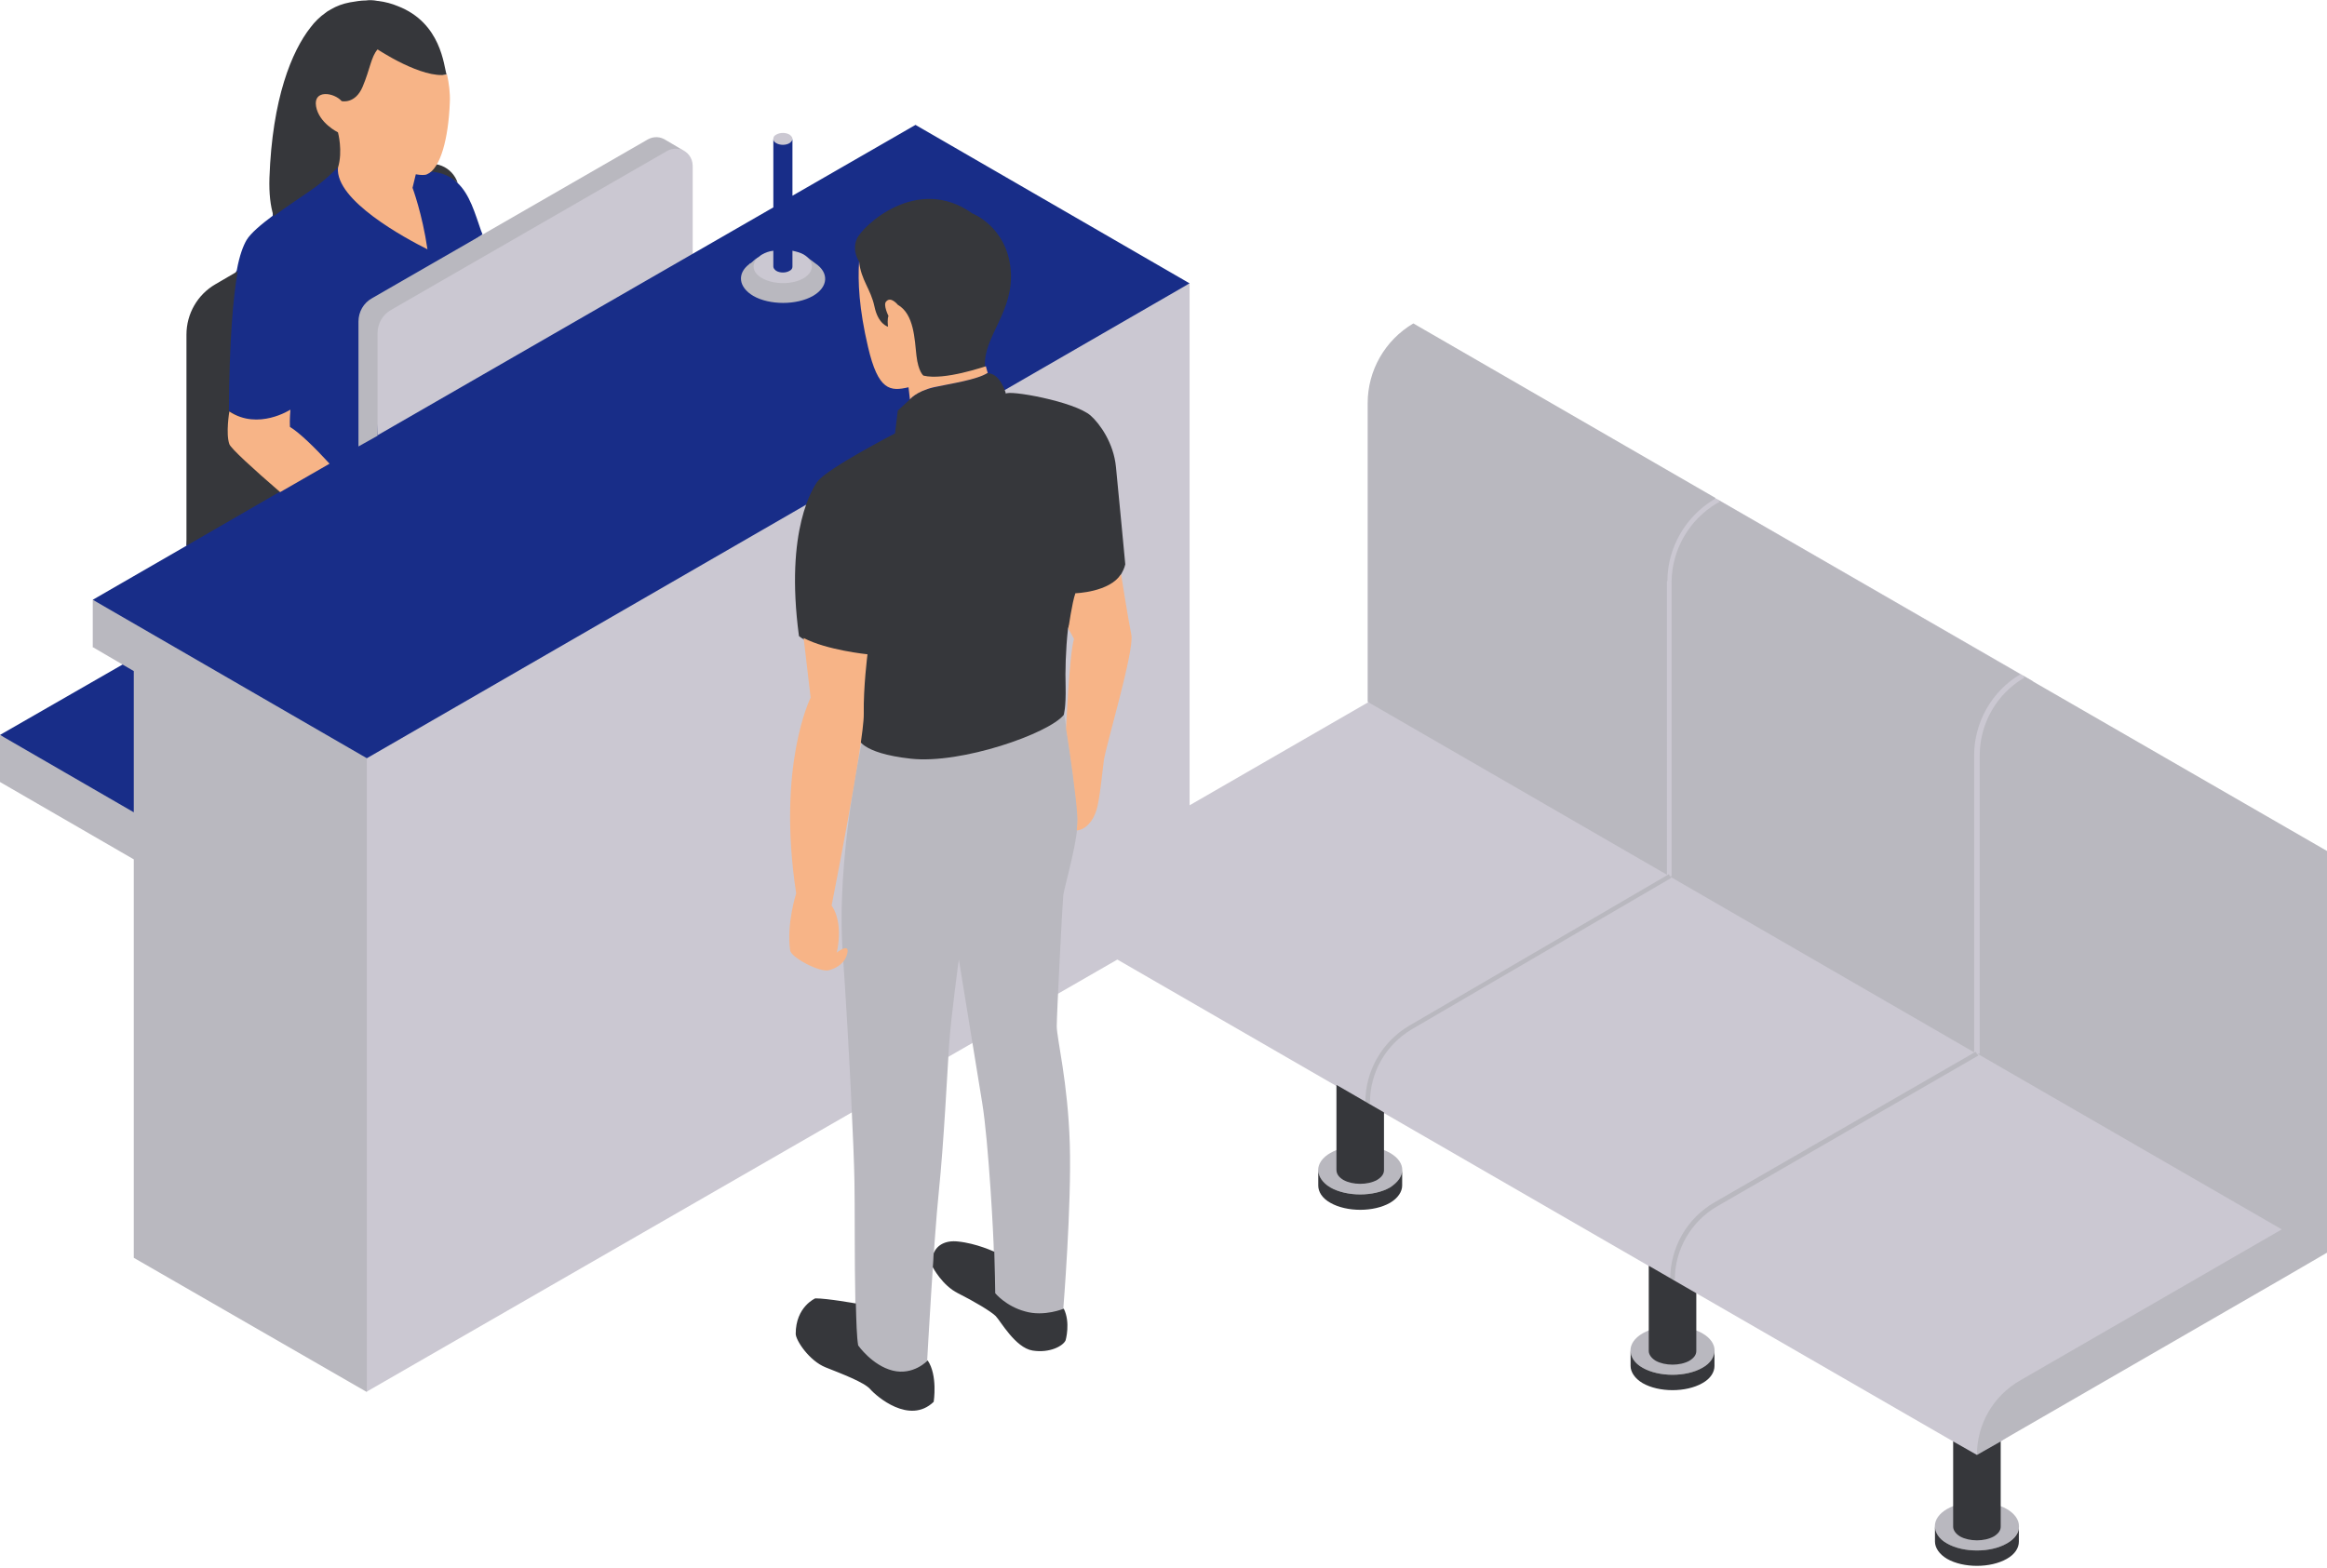
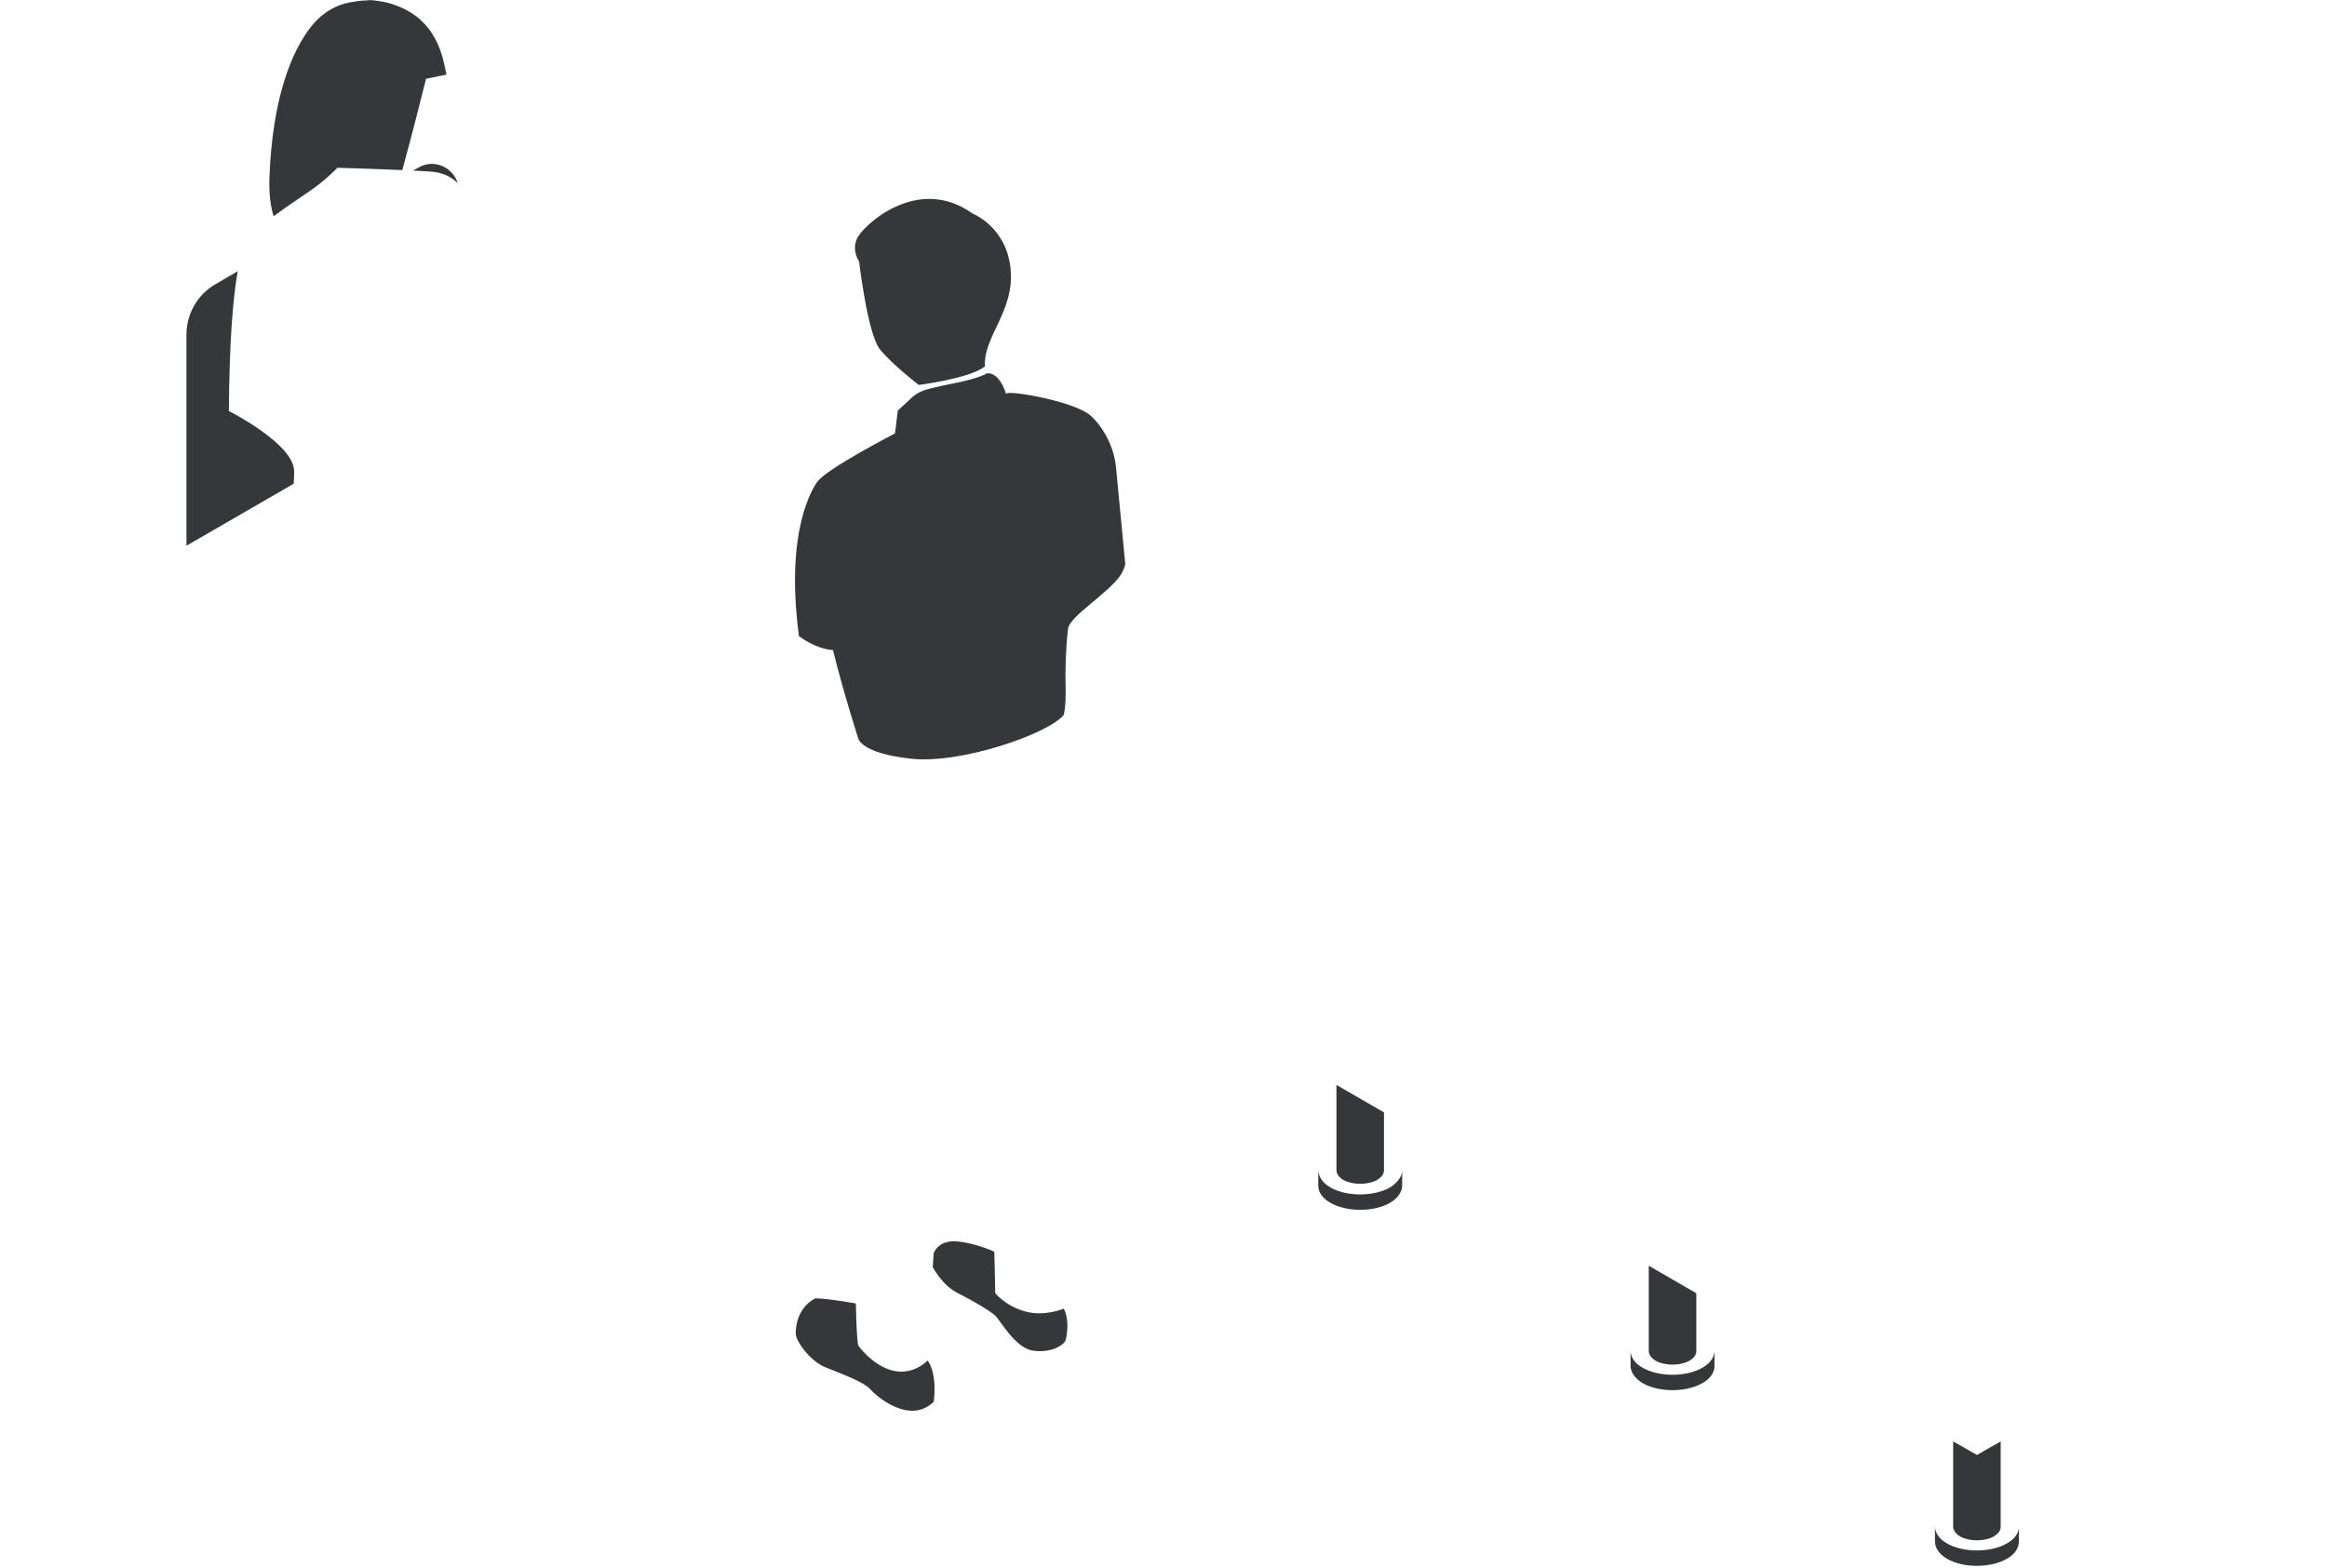
<svg xmlns="http://www.w3.org/2000/svg" height="336.5" preserveAspectRatio="xMidYMid meet" version="1.0" viewBox="0.0 0.0 499.2 336.5" width="499.2" zoomAndPan="magnify">
  <g id="change1_1">
-     <path d="M421.5,321l-2.5-11.7l-55.1-31.8l-5.4,5.5l-4.7-11.3l-56.8-32.8l-7,3.9l-3.2-9.7l-47.1-27.2L78.7,298.6 l-45.4-90.2l10.2-35.7l35.2-60.9V89V68.7c0-2.1,2.7-3.9,4.5-4.9l57.3-33.1c0.9-0.5,4.6,1,5.4,1.3c1.5,0.4,2.7,1.8,2.7,3.6v56.1 l106.6-30.8v6.3v3.7v101.9l38.3-22.1v0l0,0l19.8-35.8l31.3-7.6l23.6-0.3l67.8,39.1c0,0,33.3,44.4,53.5,55.9l5.4,63.3l-65.7,44 L421.5,321z M166.5,32.4c0.8,0.5,2.1,0.5,2.9,0c0.4-0.2,0.6-2.3,0.6-2.6c0-0.3-0.2-0.6-0.6-0.9c-0.8-0.5-2.1-0.5-2.9,0 c-0.4,0.2-0.6,0.5-0.6,0.9C165.9,30.1,166.1,32.1,166.5,32.4z M157.1,55.9c-0.4,0.5-0.8,1-0.9,1.6c-0.3,1.2,0.5,2.5,1.4,3.4 c3.3,3.4,8.2,4.8,13,4.5c3-0.2,6.2-1.2,7.6-3.8c1.7-3.1-0.1-7.3-3-9.2c-2.8-1.8-6.7-2.1-10-1.9C161.8,50.7,159.1,53.6,157.1,55.9z" fill="#CBC8D2" />
-   </g>
+     </g>
  <g id="change2_1">
-     <path d="M255.2,60.8l-58.8-34L170,42V29.8c0,0.3-0.2,0.6-0.6,0.9c-0.8,0.5-2.1,0.5-2.9,0c-0.4-0.2-0.6-0.5-0.6-0.9 v14.7L81,93.4l-1.3-24.1c0-2.1,1.2-3.3,3-4.3l20.8-14.7c-0.1-0.3-0.2-0.6-0.3-0.8c-1.3-3.7-2.4-7.8-5.1-10.3 c-1.5-1.4-2.5-3.3-5.3-3.4c-1.1-0.1-2.1,0-4.4,0.8c-0.7,0-1.5-0.1-2.3-0.1c-2.8-9-15.8-9.7-15.8-9.7s-3.3,4.7-6.6,6.8 c-1.7,1.2-5,5.2-5.2,12.7c-2.4,1.8-4.7,3.7-5.6,5.2c-0.7,1.2-1.5,3.2-2.1,6.5C45,68.1,40,117.1,40,117.1l-20.1,11.6l12.3,10.5 L0,157.7l42.4,35c0,0,13.6-12.5,29.3-17.6l7-12.4L255.2,60.8z M163.5,54.6c0.7-0.4,1.5-0.7,2.4-0.8v3.4c0,0.3,0.2,0.6,0.6,0.9 c0.8,0.5,2.1,0.5,2.9,0c0.4-0.2,0.6-0.5,0.6-0.9v-3.4c0.9,0.2,1.7,0.4,2.4,0.8c2.4,1.4,3.7,4.9,1.3,6.3c-2.4,1.4-7.9,1.3-10.4-0.1 c-2.1-1.2-3.7-3.6-0.8-5.5C162.9,55.1,163.1,54.8,163.5,54.6z" fill="#182D88" />
-   </g>
+     </g>
  <g id="change3_1">
-     <path d="M368.3,108l0.6-0.3l-0.3-0.4l64.8,37.4c-6.1,3.6-9.9,10.3-9.9,17.4v63.7l-65.4-37.8h0.5v-63.3 C358.7,117.9,362.4,111.5,368.3,108z M139,29.9L79.8,64c-1.8,1-2.9,2.9-2.9,5v26.8l4.1-2.3v-22c0-2.1,1.1-4,2.9-5l59.2-34.1 c1.2-0.7,2.6-0.6,3.7,0l-3.9-2.3C141.7,29.3,140.3,29.2,139,29.9z M146.8,32.3C146.8,32.3,146.8,32.3,146.8,32.3L146.8,32.3 C146.8,32.3,146.8,32.3,146.8,32.3z M19.8,138.8l6.5,3.8l2.4,1.4v30.3L0,157.7v10.1l28.7,16.6v85.5l50,28.8V172.8v-4.6v-5.5 l-58.8-34V138.8z M174.9,56.5L174.9,56.5l-1.6-1.2l0,0c1.4,1.4,1.1,3.2-0.9,4.4c-2.4,1.4-6.4,1.4-8.9,0c-2.1-1.2-2.4-3-0.9-4.4 c0,0,0,0,0,0l-1.6,1.2c0,0,0,0-0.1,0l-0.2,0.2l0,0c-2.6,2-2.3,4.9,0.9,6.8c3.5,2,9.3,2,12.8,0C177.7,61.6,177.9,58.5,174.9,56.5z M357.7,124.7c0-7.2,3.9-13.9,10.1-17.6l0.3-0.2l-64.9-37.5v0c-6.1,3.6-9.8,10.1-9.8,17.1l0,64.1l64.2,37.1V124.7z M298.2,247.4 c-3.5-2-9.3-2-12.8,0s-3.5,5.4,0,7.4c3.5,2,9.3,2,12.8,0C301.7,252.7,301.7,249.4,298.2,247.4z M367.8,258 c-5.9,3.4-9.5,9.7-9.5,16.5h1c0-6.4,3.5-12.4,9-15.6l56.1-32.4l-0.3-0.4l-0.3-0.4L367.8,258z M430.5,323.8c-3.5-2-9.3-2-12.8,0 c-3.5,2-3.5,5.4,0,7.4s9.3,2,12.8,0S434,325.8,430.5,323.8z M231.2,174.8c-0.3-5-2.9-21.6-2.9-21.6l-43.4,6.1c0,0-5.6,24.9-4.1,45.3 c1.4,20.4,2.4,42.3,2.5,48.9c0.1,4.6,0,17.2,0.2,26.2c-5.4,3.8-4.7,9.3-4.4,11c0,0,8.5,5.9,12.9,7s6.9-5.7,6.9-5.7 s1.4-25.6,2.5-36.3c1.1-10.7,1.8-25.4,2.2-31.4c0.4-6.1,2.1-18.4,2.1-18.4s3.6,22.2,5,30.7s2.5,29.6,2.5,32s-4.5,7.3-4.5,7.3 s7.7,7.8,11.7,9c6.7,3.2,7.7-4,7.7-4s1.8-22.2,1.4-35.4c-0.4-13.3-2.8-22.7-2.8-25.3c0-2.5,1.2-26,1.4-28.1 C228.4,189.9,231.5,179.9,231.2,174.8z M499.2,182.6L499.2,182.6v86.2l-9.8,5.7l-65.3,37.7c0-6.6,3.5-12.7,9.3-16l56.1-32.4 l-65.3-37.7h0.5v-64c0-6.9,3.7-13.3,9.6-16.7L434,145L499.2,182.6z M365.2,286.1c-3.5-2-9.3-2-12.8,0c-3.5,2-3.5,5.4,0,7.4 s9.3,2,12.8,0S368.7,288.1,365.2,286.1z M358,187.6l-55.7,32.5c-5.8,3.4-9.4,9.7-9.4,16.4v0.2h1v-0.2c0-6.4,3.4-12.3,8.9-15.6 l55.7-32.5L358,187.6z" fill="#B9B8BF" />
-   </g>
+     </g>
  <g id="change4_1">
    <path d="M300.8,251.1v3.3c0,1.3-0.9,2.7-2.6,3.7c-3.5,2-9.3,2-12.8,0c-1.8-1-2.6-2.4-2.6-3.7v-3.3h0 c0,1.3,0.9,2.7,2.6,3.7c3.5,2,9.3,2,12.8,0C299.9,253.7,300.8,252.4,300.8,251.1z M95.8,16c-0.6-1.8-1.1-11.1-10.5-14.7 c-1.2-0.5-2.6-0.9-4.2-1.1c0,0,0,0-0.1,0C80,0,79.2,0,78.5,0.1c-1.1,0-2.2,0.2-3.4,0.4C73.5,0.8,72.2,1.3,71,2l0,0 c-0.2,0.1-0.3,0.2-0.5,0.3c-0.1,0-0.1,0.1-0.2,0.1c-0.1,0.1-0.3,0.2-0.4,0.3c-1.3,0.9-2.4,2-3.3,3.2c-4,5.1-8.2,15.2-8.8,32.3 c-0.1,3.3,0.2,6,0.9,8.2c2.8-2.1,5.9-4.1,7.6-5.3c3.3-2.2,6.1-5.1,6.1-5.1s7.1,0.2,13.9,0.5c2-7.2,4.1-15.7,5.1-19.6L95.8,16z M49.1,88.2C49.2,73,50,63.8,51,58.2L46.2,61c-3.8,2.2-6.2,6.3-6.2,10.8v45.3c0,0,13.7-7.9,23-13.3c0.1-1.1,0.1-2,0.1-2.6 C63.2,95.3,49.1,88.2,49.1,88.2z M89.7,36l-1.1,0.6c1.2,0.1,2.3,0.1,3.4,0.2c2.8,0.1,4.8,1.1,6.2,2.5C97.1,35.8,93,34,89.7,36z M188.8,75c2.7,3.3,8.3,7.6,8.3,7.6s11.1-1.4,14.2-4c-0.4-6.4,6.4-11.8,5.5-20.9c-0.9-9.1-8.2-11.9-8.2-11.9 c-11.9-8.5-23.7,2.8-24.8,5.5c-1.1,2.6,0.5,4.8,0.5,4.8S186.1,71.7,188.8,75z M234,89.2c-3.5-3.1-17.9-5.6-18.2-4.7 c-0.2-0.8-1.5-4.6-4.1-4.4c-1.3,0.9-5.7,1.9-6.8,2.1c-1.1,0.2-4,0.8-6.2,1.4s-3.6,2.2-3.6,2.2l-2.5,2.3l-0.6,4.9 c0,0-14.5,7.5-16.6,10.3c0,0,0,0.1-0.1,0.1c-0.7,1.1-7,10-3.9,33.1c0,0,3.4,2.7,7.3,3c2.2,9,5.4,18.9,5.4,18.9s0.4,3.2,11.3,4.4 c10.8,1.2,29.6-5.4,32.8-9.4c0,0,0.5-1.5,0.4-6.2c-0.1-2.9,0-7.7,0.5-12.2c0.3-2.8,8.5-7.5,11.3-11.6c0.4-0.7,0.8-1.4,1-2.3 c0,0-1.5-15.9-2-20.9C238.9,95,235.9,90.9,234,89.2z M191.5,294.1c-4.4-1.1-7.4-5.4-7.4-5.4c-0.3-1.7-0.4-5-0.5-9l0,0 c0,0-6.1-1.1-8.7-1.1c0,0-4.2,1.8-4.2,7.6c0,1.4,2.9,5.8,6.4,7.2c3.5,1.4,8.3,3.2,9.6,4.7c1.3,1.5,8.4,7.7,13.6,2.7 c0,0,0.9-5.7-1.3-8.9C199,292,195.9,295.2,191.5,294.1z M219.9,281.4c-4.1-1.1-6.4-3.9-6.4-3.9s-0.1-6.5-0.2-8.9 c0,0-3.8-1.8-7.8-2.2c-2.7-0.3-4.5,0.8-5.2,2.5c-0.1,1-0.1,2-0.2,3c0,0,0,0,0,0c0,0,2,3.9,5.4,5.6c3.4,1.7,7.1,3.9,8.1,4.9 c1,1,4.2,6.8,7.9,7.4c3.7,0.6,6.6-1,7.1-2.2c0,0,1.1-3.8-0.4-6.8C228.3,280.8,224,282.6,219.9,281.4z M288.2,253.2 c2,1.1,5.2,1.1,7.2,0c1-0.6,1.5-1.3,1.5-2.1v-12.4l-10.2-5.9v18.2C286.7,251.9,287.2,252.6,288.2,253.2z M355.2,292 c2,1.1,5.2,1.1,7.2,0c1-0.6,1.5-1.3,1.5-2.1v-12.4l-10.2-5.9v18.3C353.7,290.6,354.2,291.4,355.2,292z M420.5,329.7 c2,1.1,5.2,1.1,7.2,0c1-0.6,1.5-1.3,1.5-2.1v-18.3l-5.1,2.9l-5.1-2.9v18.3C419,328.3,419.5,329.1,420.5,329.7z M365.2,293.5 c-3.5,2-9.3,2-12.8,0c-1.8-1-2.6-2.4-2.6-3.7h0v3.3c0,1.3,0.9,2.7,2.6,3.7c3.5,2,9.3,2,12.8,0c1.8-1,2.6-2.4,2.6-3.7v-3.3 C367.8,291.1,367,292.5,365.2,293.5z M430.5,331.2c-3.5,2-9.3,2-12.8,0c-1.8-1-2.6-2.4-2.6-3.7h0v3.3c0,1.3,0.9,2.7,2.6,3.7 c3.5,2,9.3,2,12.8,0c1.8-1,2.6-2.4,2.6-3.7v-3.3C433.2,328.8,432.3,330.2,430.5,331.2z" fill="#36373B" />
  </g>
  <g id="change5_1">
-     <path d="M186.1,140.4c0,0-0.9,7-0.8,12.8s-6.9,41.1-6.9,41.1c2.7,3.9,1.1,10.1,1.1,10.1s2.7-2.1,2.3,0 s-2.1,3.3-4,3.8c-1.9,0.5-8.1-2.7-8.3-4.3c-0.8-5.7,1.3-12.2,1.3-12.2c-4.2-27.5,3.1-42,3.1-42l-1.5-12.8 C177.3,139.5,186.1,140.4,186.1,140.4z M198.1,80.6c0,0-1.1-0.8-1.5-4.3c-0.4-3.5-0.5-8.9-4-10.9c0,0-1.5-1.9-2.5-0.7 c-0.7,0.7,0.5,3.1,0.5,3.1s-0.3,0.5-0.1,2.3c0,0-2.1-0.5-2.9-4.3c-0.8-3.8-2.9-5.7-3.3-9.7c-0.3,4.3,0,10.2,1.9,18.3 c2.2,9.5,4.8,9.6,8.7,8.7l0.3,2.6c0,0,1.3-1.7,5.1-2.6c3.7-0.8,9.3-1.6,11.6-3.1c0,0-0.2-0.5-0.4-1.4 C211.3,78.6,202.6,81.7,198.1,80.6z M81,10.6c-1.4,1.6-1.6,4.2-3.2,8c-1.6,3.8-4.5,3.1-4.5,3.1c-1.7-1.9-6.1-2.5-5.5,1.1 s4.7,5.6,4.7,5.6s1.1,4,0,7.6c-0.6,7,14.4,15.1,19.2,17.5c-1.1-7.6-3.2-13.2-3.2-13.2l0.7-2.9c1.1,0.2,2,0.2,2.4,0 c2.9-1.2,4.6-7.7,4.9-15.4c0.1-2.1-0.2-4.2-0.6-6C90.6,17,81,10.6,81,10.6z M62.2,91.6c-0.1-1.3,0.1-3.7,0.1-3.7s-6.9,4.5-13.1,0.4 c0,0-0.8,4.7,0,7c0.3,0.9,5.1,5.3,10.9,10.3l10.6-6.1C67.4,95.9,64.3,92.9,62.2,91.6z M242.7,136.2c-0.7-3.4-2.2-13-2.2-13 c-2.5,3.9-9.8,4.1-9.8,4.1c-0.7,1.9-1.5,7.6-1.5,7.6l1.2,2.2c-1,3.3-1.7,19.2-1.7,19.2c0.8,5,2.2,14.9,2.4,18.7c0.1,0.9,0,2-0.1,3.2 c2-0.2,3.5-2.1,4.2-4.3c0.7-2.2,1.2-7.6,1.6-10.7S243.4,139.6,242.7,136.2z" fill="#F7B487" />
-   </g>
+     </g>
</svg>